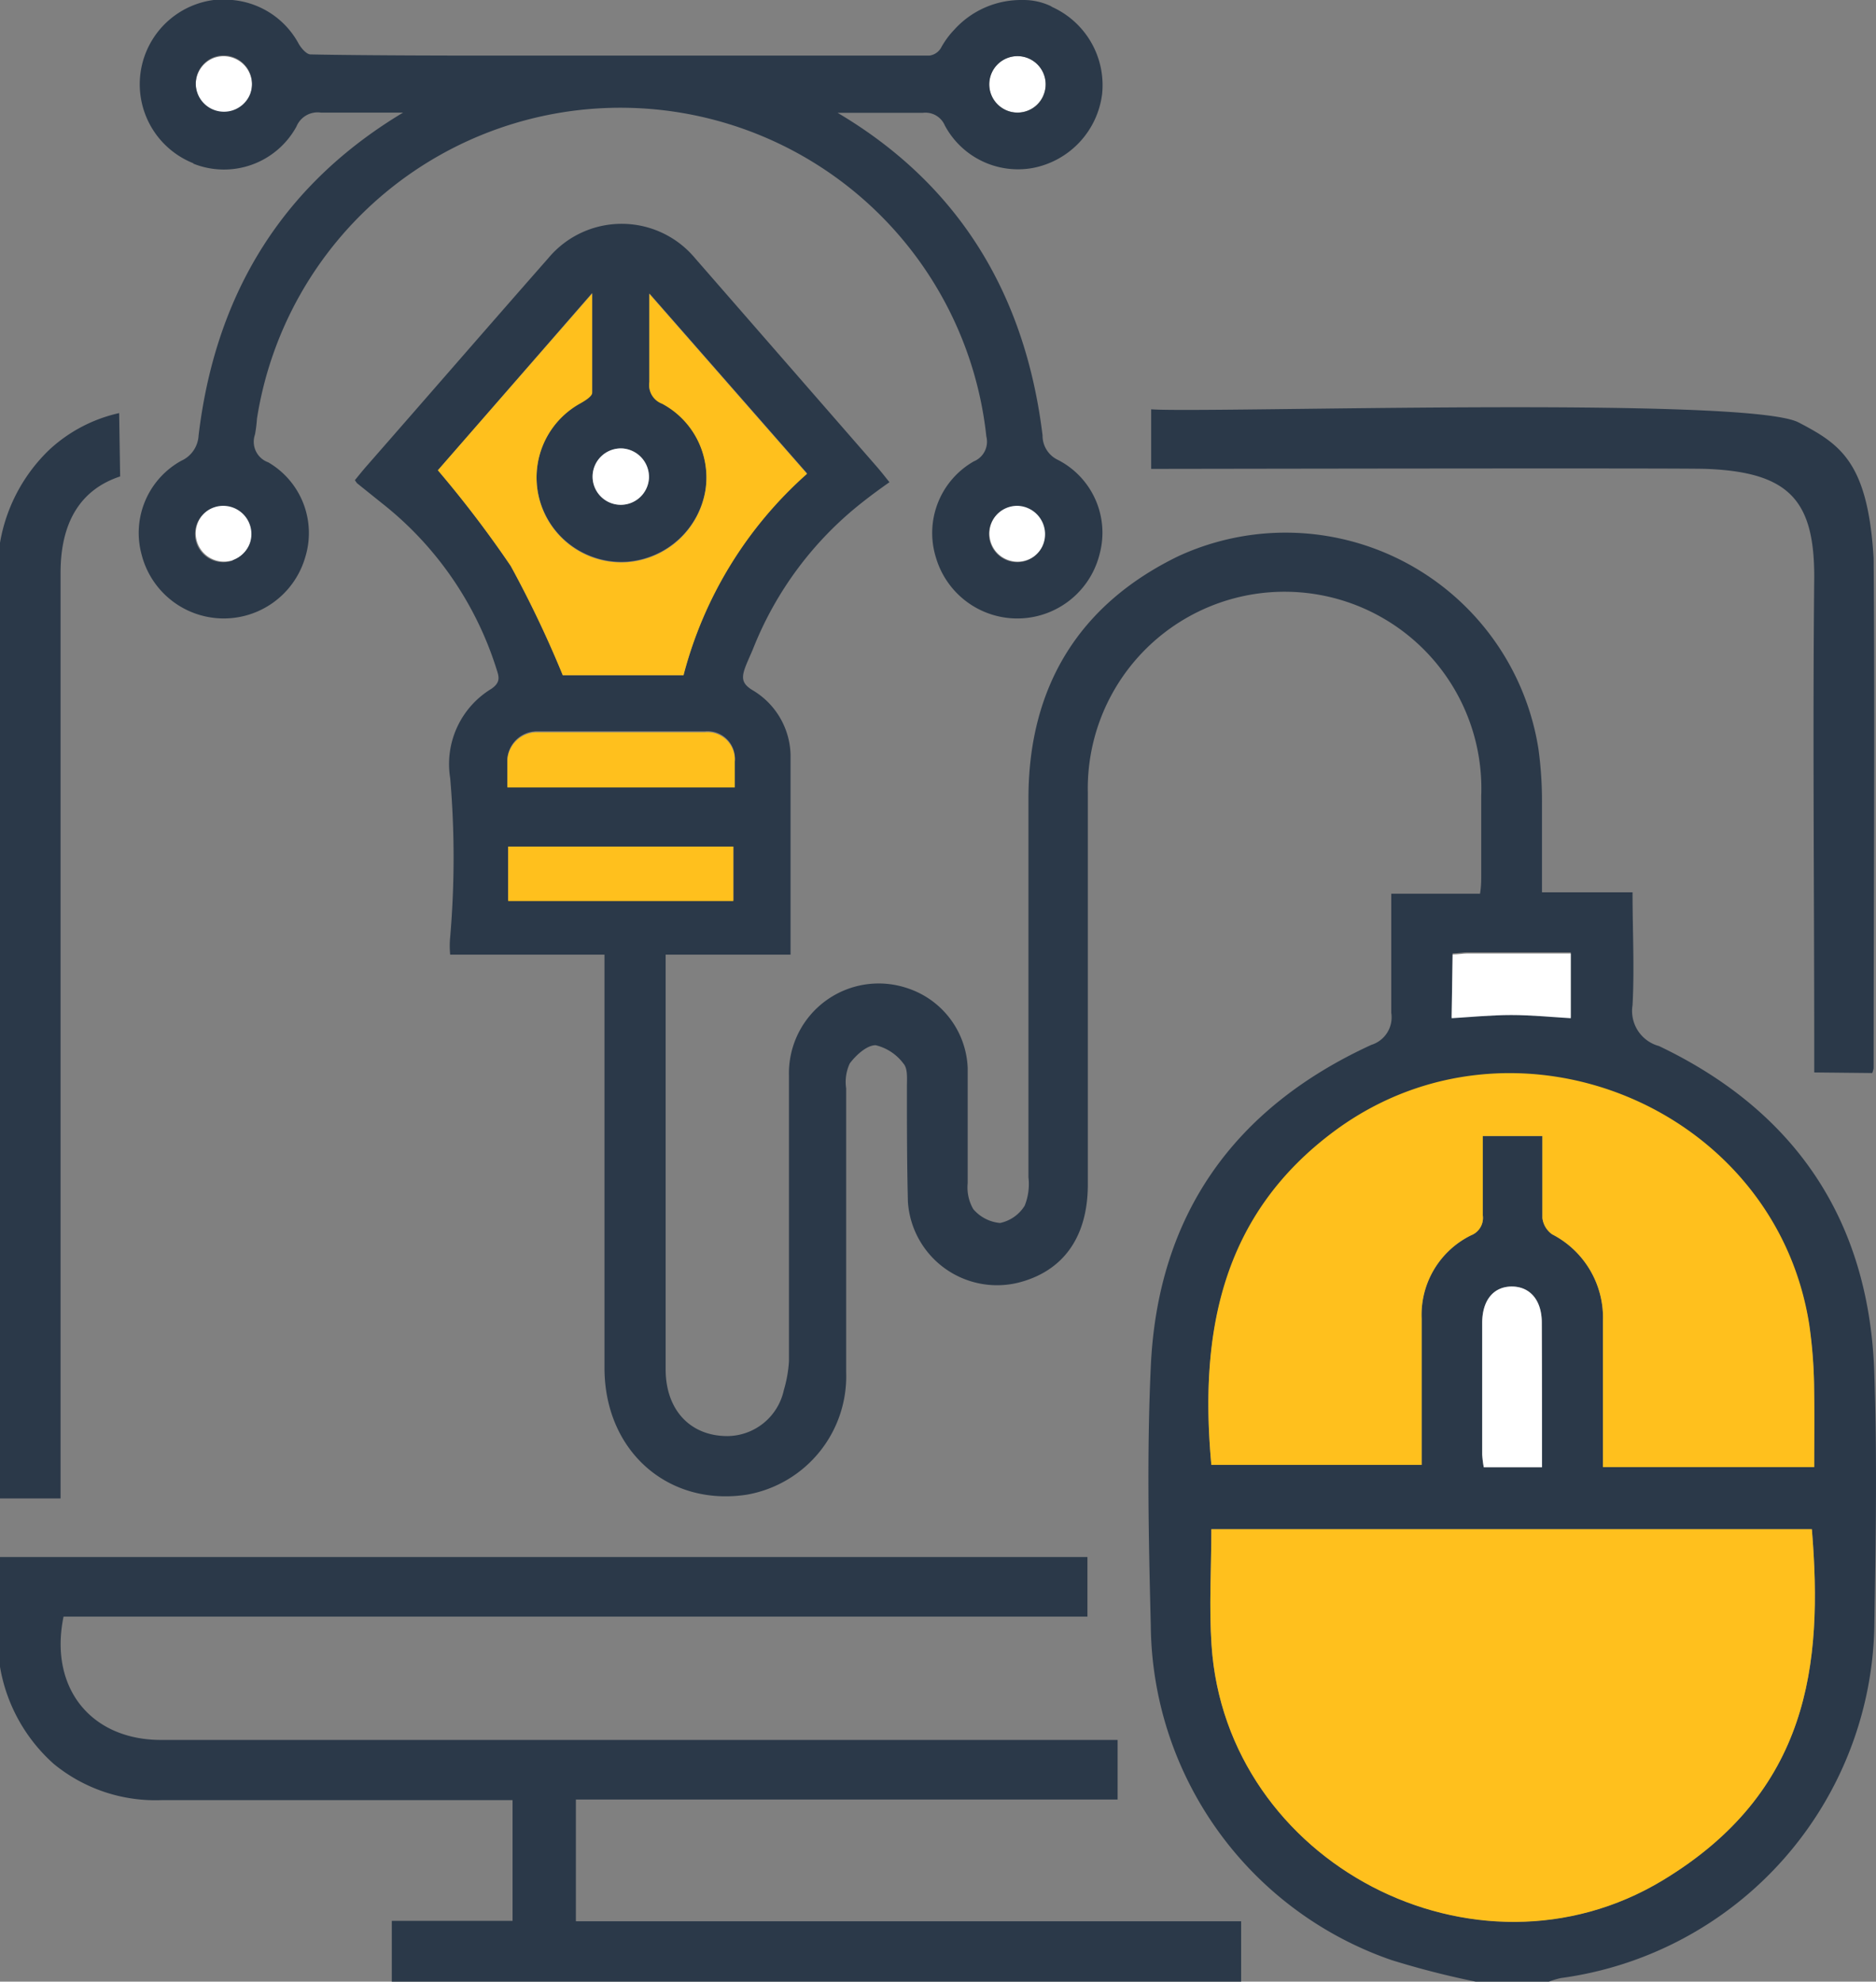
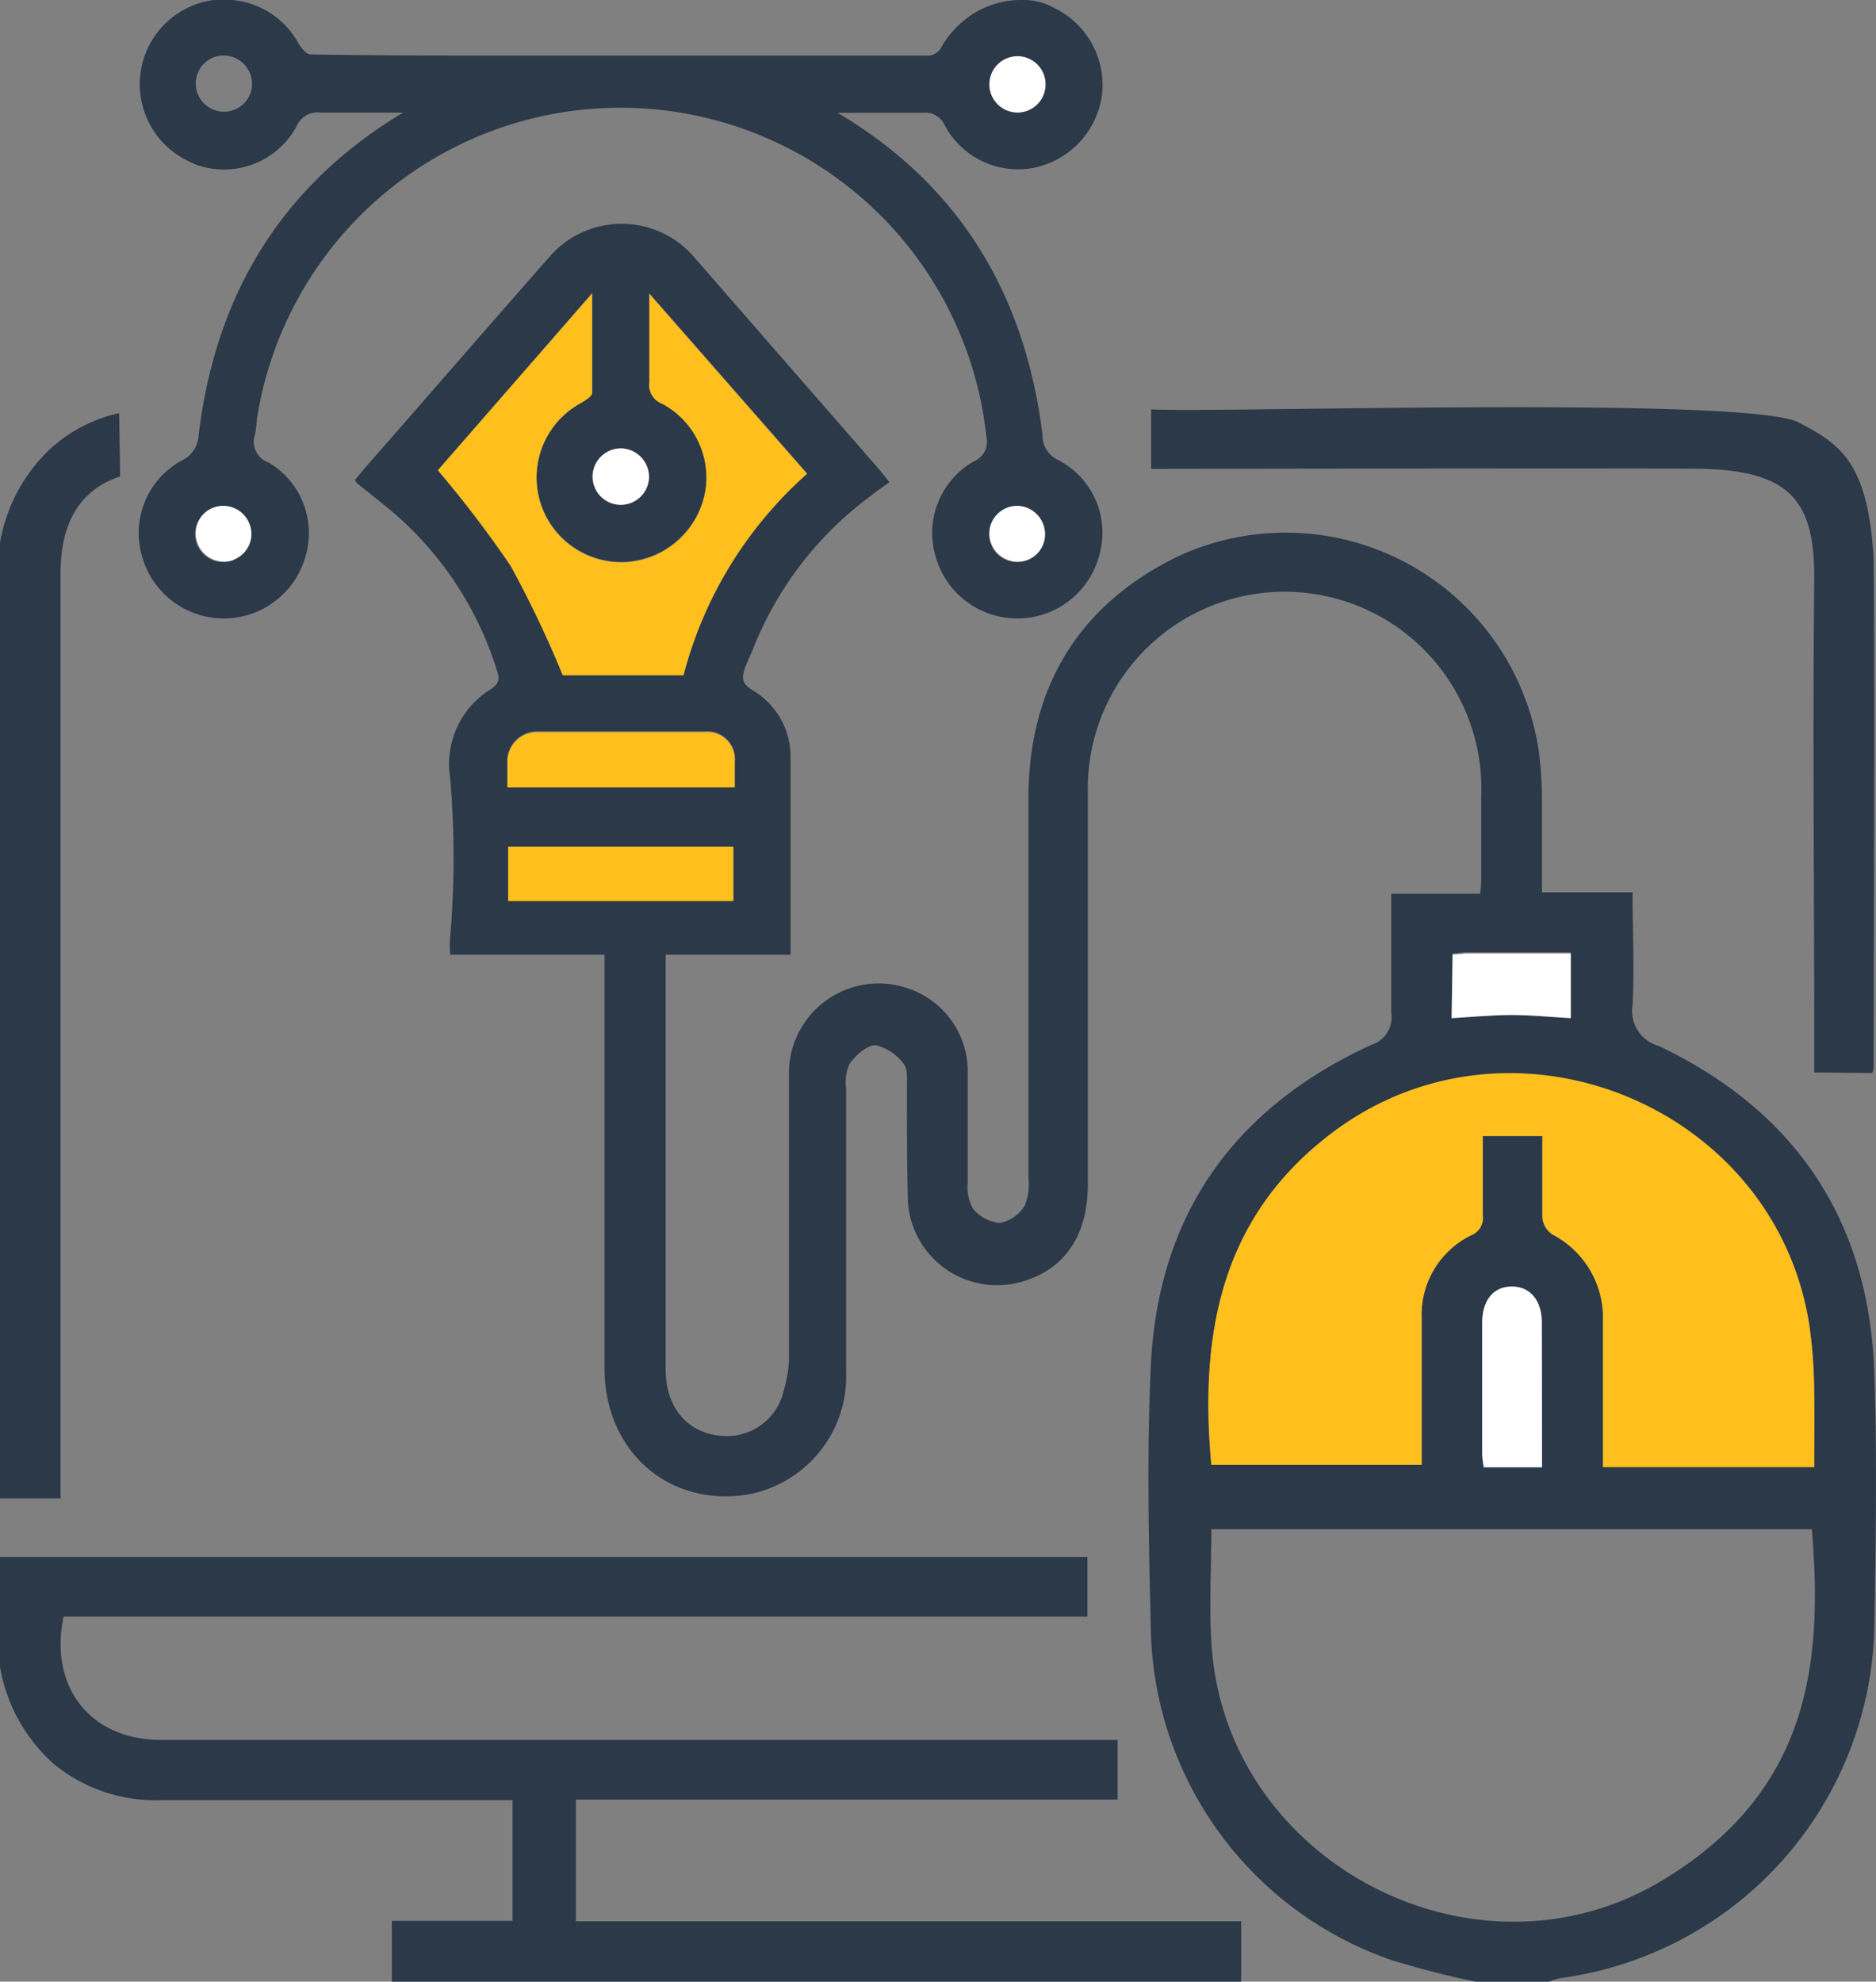
<svg xmlns="http://www.w3.org/2000/svg" viewBox="0 0 94.47 99.78">
  <rect x="0" y="0" width="94.47" height="99.78" fill="#808080" stroke="none" />
  <g id="Layer_2" data-name="Layer 2">
    <g id="Layer_1-2" data-name="Layer 1">
      <path d="M94.38,69c-.29-7.6-4-13.07-10.84-16.33a1.83,1.83,0,0,1-1.33-2.06c.1-1.86,0-3.73,0-5.68H77.65V43.79c0-8.26,0,4.92,0-3.34a19.35,19.35,0,0,0-.18-2.75A12.89,12.89,0,0,0,59.35,28c-5,2.42-7.55,6.56-7.56,12.17,0,13.52,0,5.59,0,19.11a2.92,2.92,0,0,1-.19,1.43,1.92,1.92,0,0,1-1.24.87,2,2,0,0,1-1.35-.7,2.18,2.18,0,0,1-.28-1.3c0-1.94,0-3.88,0-5.81a4.41,4.41,0,0,0-3-4,4.52,4.52,0,0,0-6,4.39c0,4.79,0,9.59,0,14.38A6.45,6.45,0,0,1,39.47,70a2.93,2.93,0,0,1-2.84,2.31c-1.85,0-3.1-1.29-3.11-3.34q0-10.74,0-21.49H30.44v.19c0,7.06,0,14.13,0,21.2,0,4.2,3.21,7,7.17,6.39a6.05,6.05,0,0,0,5-6.17c0-4.77,0-9.53,0-14.29a2.21,2.21,0,0,1,.18-1.25c.31-.42.87-.93,1.31-.92a2.46,2.46,0,0,1,1.4.93c.22.25.17.76.17,1.16,0,1.93,0,3.87.05,5.8a4.5,4.5,0,0,0,5.54,4.07c2.28-.57,3.52-2.3,3.52-4.95V48.87c0-3,0-6,0-8.94a9.91,9.91,0,1,1,19.81.16c0,8.48,0-4.49,0,4,0,.27,0,.54-.06.91H70.06c0,2.06,0,4,0,6a1.45,1.45,0,0,1-1,1.61c-6.93,3.18-10.77,8.58-11.11,16.22-.2,4.32-.11,8.66,0,13A18,18,0,0,0,70.06,98.69a43.38,43.38,0,0,0,4.25,1.09H78a4.14,4.14,0,0,1,.6-.18A18.23,18.23,0,0,0,94.39,81.66C94.46,77.45,94.53,73.24,94.38,69Zm-21.23-21c.28,0,.52-.05.75-.05h5.2v3.26c-1-.06-2-.16-3-.16s-2,.1-3,.16ZM67.24,57c9-6.62,22.15-1.22,23.87,9.78a24,24,0,0,1,.24,2.93c0,1.35,0,2.7,0,4.16H80.72v-2c0-1.78,0-3.56,0-5.35a4.72,4.72,0,0,0-2.56-4.37,1.18,1.18,0,0,1-.49-.82c0-1.35,0-2.7,0-4.13h-3c0,1.35,0,2.7,0,4a.94.94,0,0,1-.59,1,4.46,4.46,0,0,0-2.49,4.2c0,2.43,0,4.85,0,7.36H61C60.39,67.19,61.49,61.24,67.24,57ZM77.65,73.88H74.72a5.08,5.08,0,0,1-.08-.64c0-2.21,0-4.42,0-6.63,0-1.15.58-1.83,1.49-1.83s1.51.68,1.51,1.82C77.65,69,77.65,71.39,77.65,73.88Zm6.08,20.79c-9.42,5.69-22-.87-22.72-11.85C60.88,80.9,61,79,61,77H91.24C91.81,83.84,91.09,90.22,83.73,94.67Z" style="fill:#2b3949" />
      <path d="M0,78.4c.4,0,.8,0,1.19,0H54.76v3H3.2C2.46,85,4.59,87.61,8.11,87.61H56.28v3H29v6.13h33.5v3.06H19.73V96.72h6.08V90.64H24.67c-5.5,0-11,0-16.51,0a8.07,8.07,0,0,1-5.45-1.82A8.44,8.44,0,0,1,0,83.93Z" style="fill:#2b3949" />
      <path d="M6,20.8A7.6,7.6,0,0,0,2.5,22.63,8.46,8.46,0,0,0,0,27.33V75.45H3.05V74.19q0-22.68,0-45.35c0-2.54,1-4.19,3-4.85Z" style="fill:#2b3949" />
      <path d="M91.36,54v-1.2c0-7.92-.08-15.84,0-23.76,0-3.83-1.25-5.27-5.44-5.43-1.19-.05-26.69,0-27.95,0v-3c2.72.2,30-.69,32.6.66,2.11,1.1,3.49,2,3.78,6.83.07,8.56,0,17.13,0,25.69a1.05,1.05,0,0,1-.07.24Z" style="fill:#2b3949" />
-       <path d="M91.24,77c.57,6.85-.15,13.23-7.51,17.68-9.42,5.69-22-.87-22.72-11.85C60.88,80.9,61,79,61,77Z" style="fill:#ffc01d" />
      <path d="M91.36,73.87H80.72v-2c0-1.78,0-3.56,0-5.35a4.72,4.72,0,0,0-2.56-4.37,1.18,1.18,0,0,1-.49-.82c0-1.35,0-2.7,0-4.13h-3c0,1.35,0,2.7,0,4a.94.94,0,0,1-.59,1,4.46,4.46,0,0,0-2.49,4.2c0,2.43,0,4.85,0,7.36H61c-.61-6.65.49-12.6,6.24-16.84,9-6.62,22.15-1.22,23.87,9.78a24,24,0,0,1,.24,2.93C91.38,71.06,91.36,72.41,91.36,73.87Z" style="fill:#ffc01d" />
      <path d="M77.65,73.88H74.72a5.08,5.08,0,0,1-.08-.64c0-2.21,0-4.42,0-6.63,0-1.15.58-1.83,1.49-1.83s1.51.68,1.51,1.82C77.65,69,77.65,71.39,77.65,73.88Z" style="fill:#fff" />
      <path d="M73.15,48.06c.28,0,.52-.05.75-.05h5.2v3.26c-1-.06-2-.16-3-.16s-2,.1-3,.16Z" style="fill:#fff" />
      <path d="M49.94,27.42a1.42,1.42,0,1,1,.65.7A1.38,1.38,0,0,1,49.94,27.42Z" style="fill:#fff" />
-       <path d="M10.82,25.51a1.42,1.42,0,0,1,1.79,1.82,1.44,1.44,0,0,1-.87.87,1.42,1.42,0,1,1-.92-2.69Z" style="fill:#fff" />
+       <path d="M10.82,25.51a1.42,1.42,0,0,1,1.79,1.82,1.44,1.44,0,0,1-.87.87,1.42,1.42,0,1,1-.92-2.69" style="fill:#fff" />
      <path d="M49.9,4.73a1.42,1.42,0,1,1,.88.86A1.44,1.44,0,0,1,49.9,4.73Z" style="fill:#fff" />
-       <path d="M10.72,2.94a1.43,1.43,0,0,1,1.87,1.85,1.42,1.42,0,1,1-1.87-1.85Z" style="fill:#fff" />
      <path d="M9.71,8.23a4.16,4.16,0,0,0,5.22-1.86,1.15,1.15,0,0,1,1.23-.7c1.34,0,2.68,0,4,0h3.89c.09,1.2.08-1.92-.93-1.47C15.46,7.66,11,13.54,10,21.93a1.48,1.48,0,0,1-.87,1.27,4.15,4.15,0,0,0-2,4.72,4.27,4.27,0,0,0,8.24.14,4.12,4.12,0,0,0-1.86-4.78,1.1,1.1,0,0,1-.67-1.4,7,7,0,0,0,.1-.8,18.53,18.53,0,0,1,36.73.9,1.07,1.07,0,0,1-.63,1.25,4.15,4.15,0,0,0-1.91,4.84,4.27,4.27,0,0,0,8.24-.16,4.12,4.12,0,0,0-2.09-4.75,1.35,1.35,0,0,1-.78-1.24C51.47,13.49,47,7.59,39.28,4.2c-.85-.37-1,2.3-.8,1.48,2.68,0,5.32,0,8,0a1.06,1.06,0,0,1,1.1.64A4.18,4.18,0,0,0,52,8.46,4.34,4.34,0,0,0,55.5,4.73,4.32,4.32,0,0,0,53,.36L52.9.3A3.21,3.21,0,0,0,51.54,0h-.13A4.53,4.53,0,0,0,48.05,1.5a4.3,4.3,0,0,0-.67.92.8.8,0,0,1-.58.38c-2.76,0-5.52,0-8.34,0l-14.39,0s-5.64,0-8.43-.06c-.2,0-.46-.3-.59-.52A4.22,4.22,0,0,0,11.7,0h-.94a4.28,4.28,0,0,0-1,8.23Zm2,20a1.42,1.42,0,1,1,.87-.87A1.44,1.44,0,0,1,11.74,28.2Zm39.54-2.76a1.43,1.43,0,0,1,1.23,2.06,1.4,1.4,0,0,1-.71.67,1.42,1.42,0,1,1-.52-2.73ZM50.79,2.9a1.42,1.42,0,0,1,1.78,1.84,1.39,1.39,0,0,1-.88.86,1.42,1.42,0,0,1-.9-2.7Zm-40.07,0a1.43,1.43,0,0,1,1.87,1.85,1.42,1.42,0,1,1-1.87-1.85Z" style="fill:#2b3949" />
      <path d="M19.21,25.32A17.19,17.19,0,0,1,25,33.68c.13.4.22.67-.25,1a4.43,4.43,0,0,0-2.08,4.5,46.81,46.81,0,0,1,0,8,4.49,4.49,0,0,0,0,.89H39.81c0-3.42,0-6.75,0-10.07a3.89,3.89,0,0,0-1.9-3.24c-.79-.47-.51-.87,0-2.06a17.61,17.61,0,0,1,5.53-7.42c.43-.34.88-.67,1.35-1-.24-.3-.42-.53-.61-.75L35,13a4.81,4.81,0,0,0-7.39,0c-3.07,3.49-6.11,7-9.16,10.48-.21.24-.4.48-.58.7.09.12.1.15.12.16Zm17.72,20H25.59V42.63H36.93Zm0-5.72H25.55c0-.5,0-.95,0-1.4a1.5,1.5,0,0,1,1.5-1.38q4.23,0,8.46,0A1.38,1.38,0,0,1,37,38.35C37,38.76,37,39.18,37,39.65ZM31.33,22.58a1.42,1.42,0,1,1-1.49,1.35A1.45,1.45,0,0,1,31.33,22.58Zm-1.51-7.83c0,1.81,0,3.39,0,5,0,.18-.36.4-.59.53a4.27,4.27,0,0,0,2.36,8,4.33,4.33,0,0,0,3.94-3.65,4.22,4.22,0,0,0-2.19-4.33,1,1,0,0,1-.64-1.09c0-1.39,0-2.78,0-4.44l7.94,9.06A20.44,20.44,0,0,0,34.42,34H28.34a54.74,54.74,0,0,0-2.62-5.5,55.41,55.41,0,0,0-3.67-4.82Z" style="fill:#2b3949" />
      <path d="M34.42,34H28.34a54.74,54.74,0,0,0-2.62-5.5,55.41,55.41,0,0,0-3.67-4.82l7.77-8.9c0,1.81,0,3.39,0,5,0,.18-.36.4-.59.53a4.27,4.27,0,0,0,2.36,8,4.33,4.33,0,0,0,3.94-3.65,4.22,4.22,0,0,0-2.19-4.33,1,1,0,0,1-.64-1.09c0-1.39,0-2.78,0-4.44l7.94,9.06A20.44,20.44,0,0,0,34.42,34Z" style="fill:#ffc01d" />
      <rect x="25.59" y="42.63" width="11.34" height="2.74" style="fill:#ffc01d" />
      <path d="M25.55,39.65c0-.5,0-.95,0-1.4a1.5,1.5,0,0,1,1.5-1.38q4.23,0,8.46,0A1.38,1.38,0,0,1,37,38.35c0,.41,0,.83,0,1.3Z" style="fill:#ffc01d" />
      <path d="M32.68,24.07a1.42,1.42,0,1,1-1.35-1.49A1.44,1.44,0,0,1,32.68,24.07Z" style="fill:#fff" />
    </g>
  </g>
</svg>